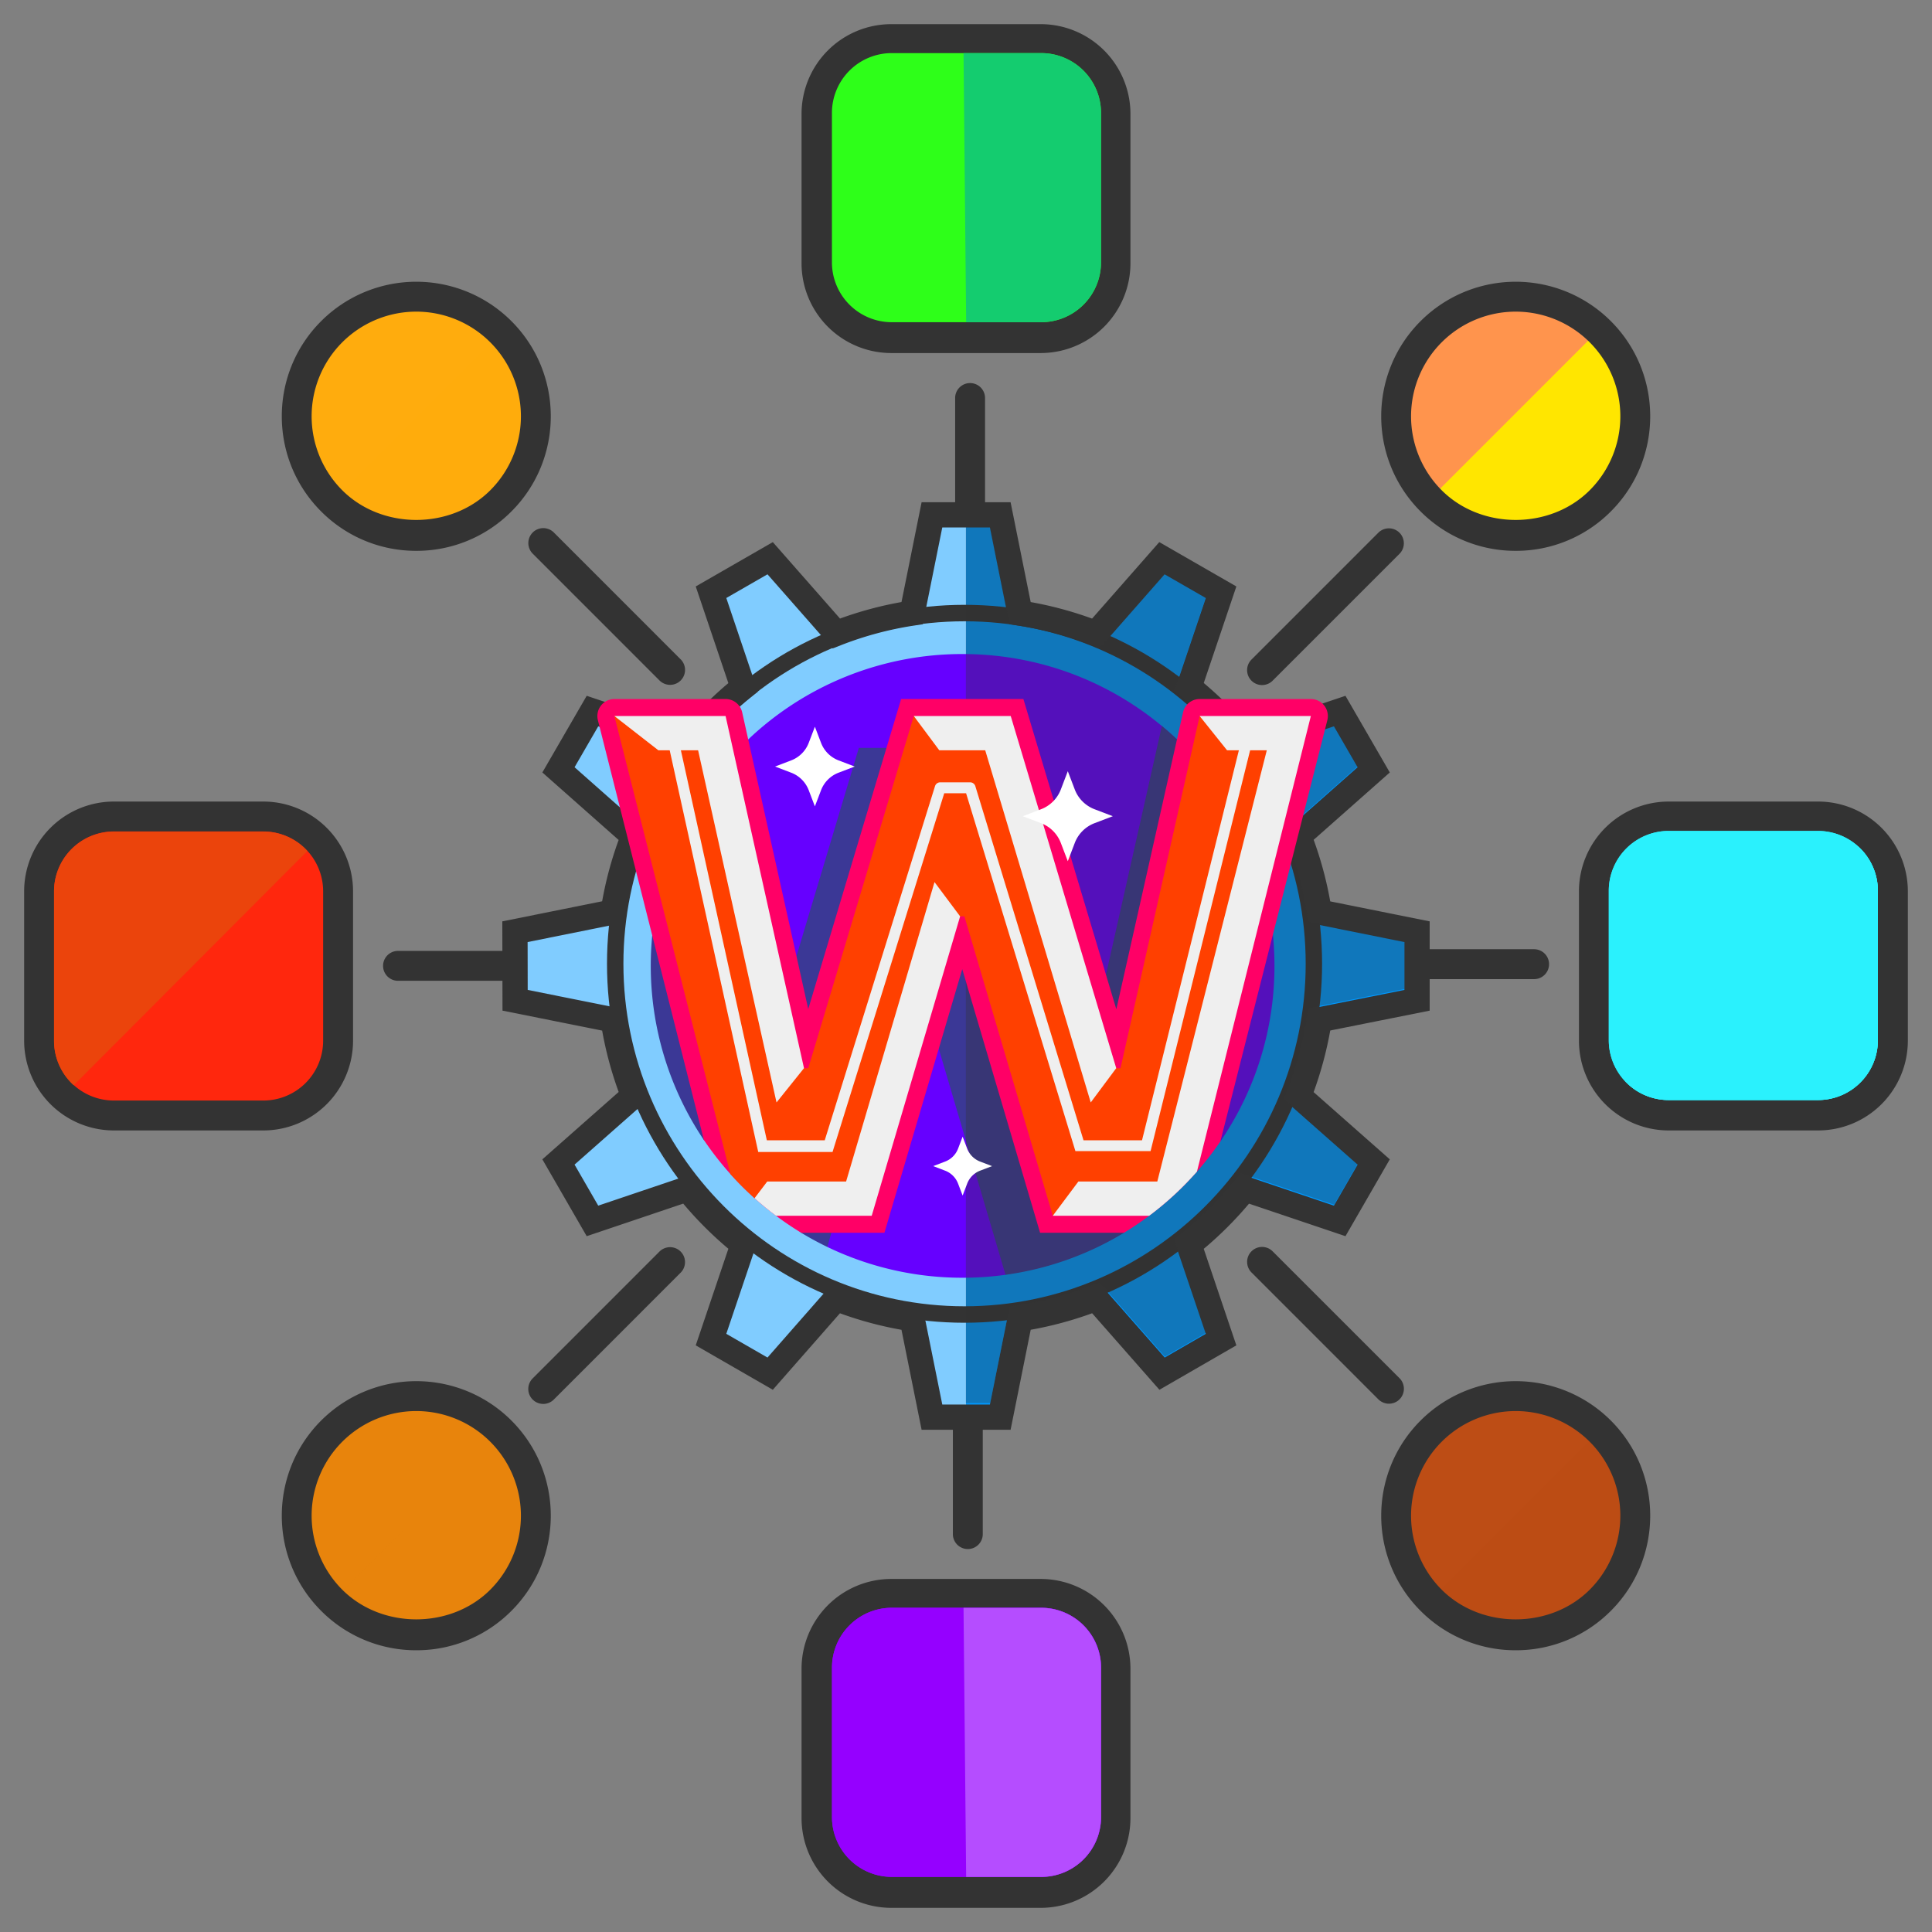
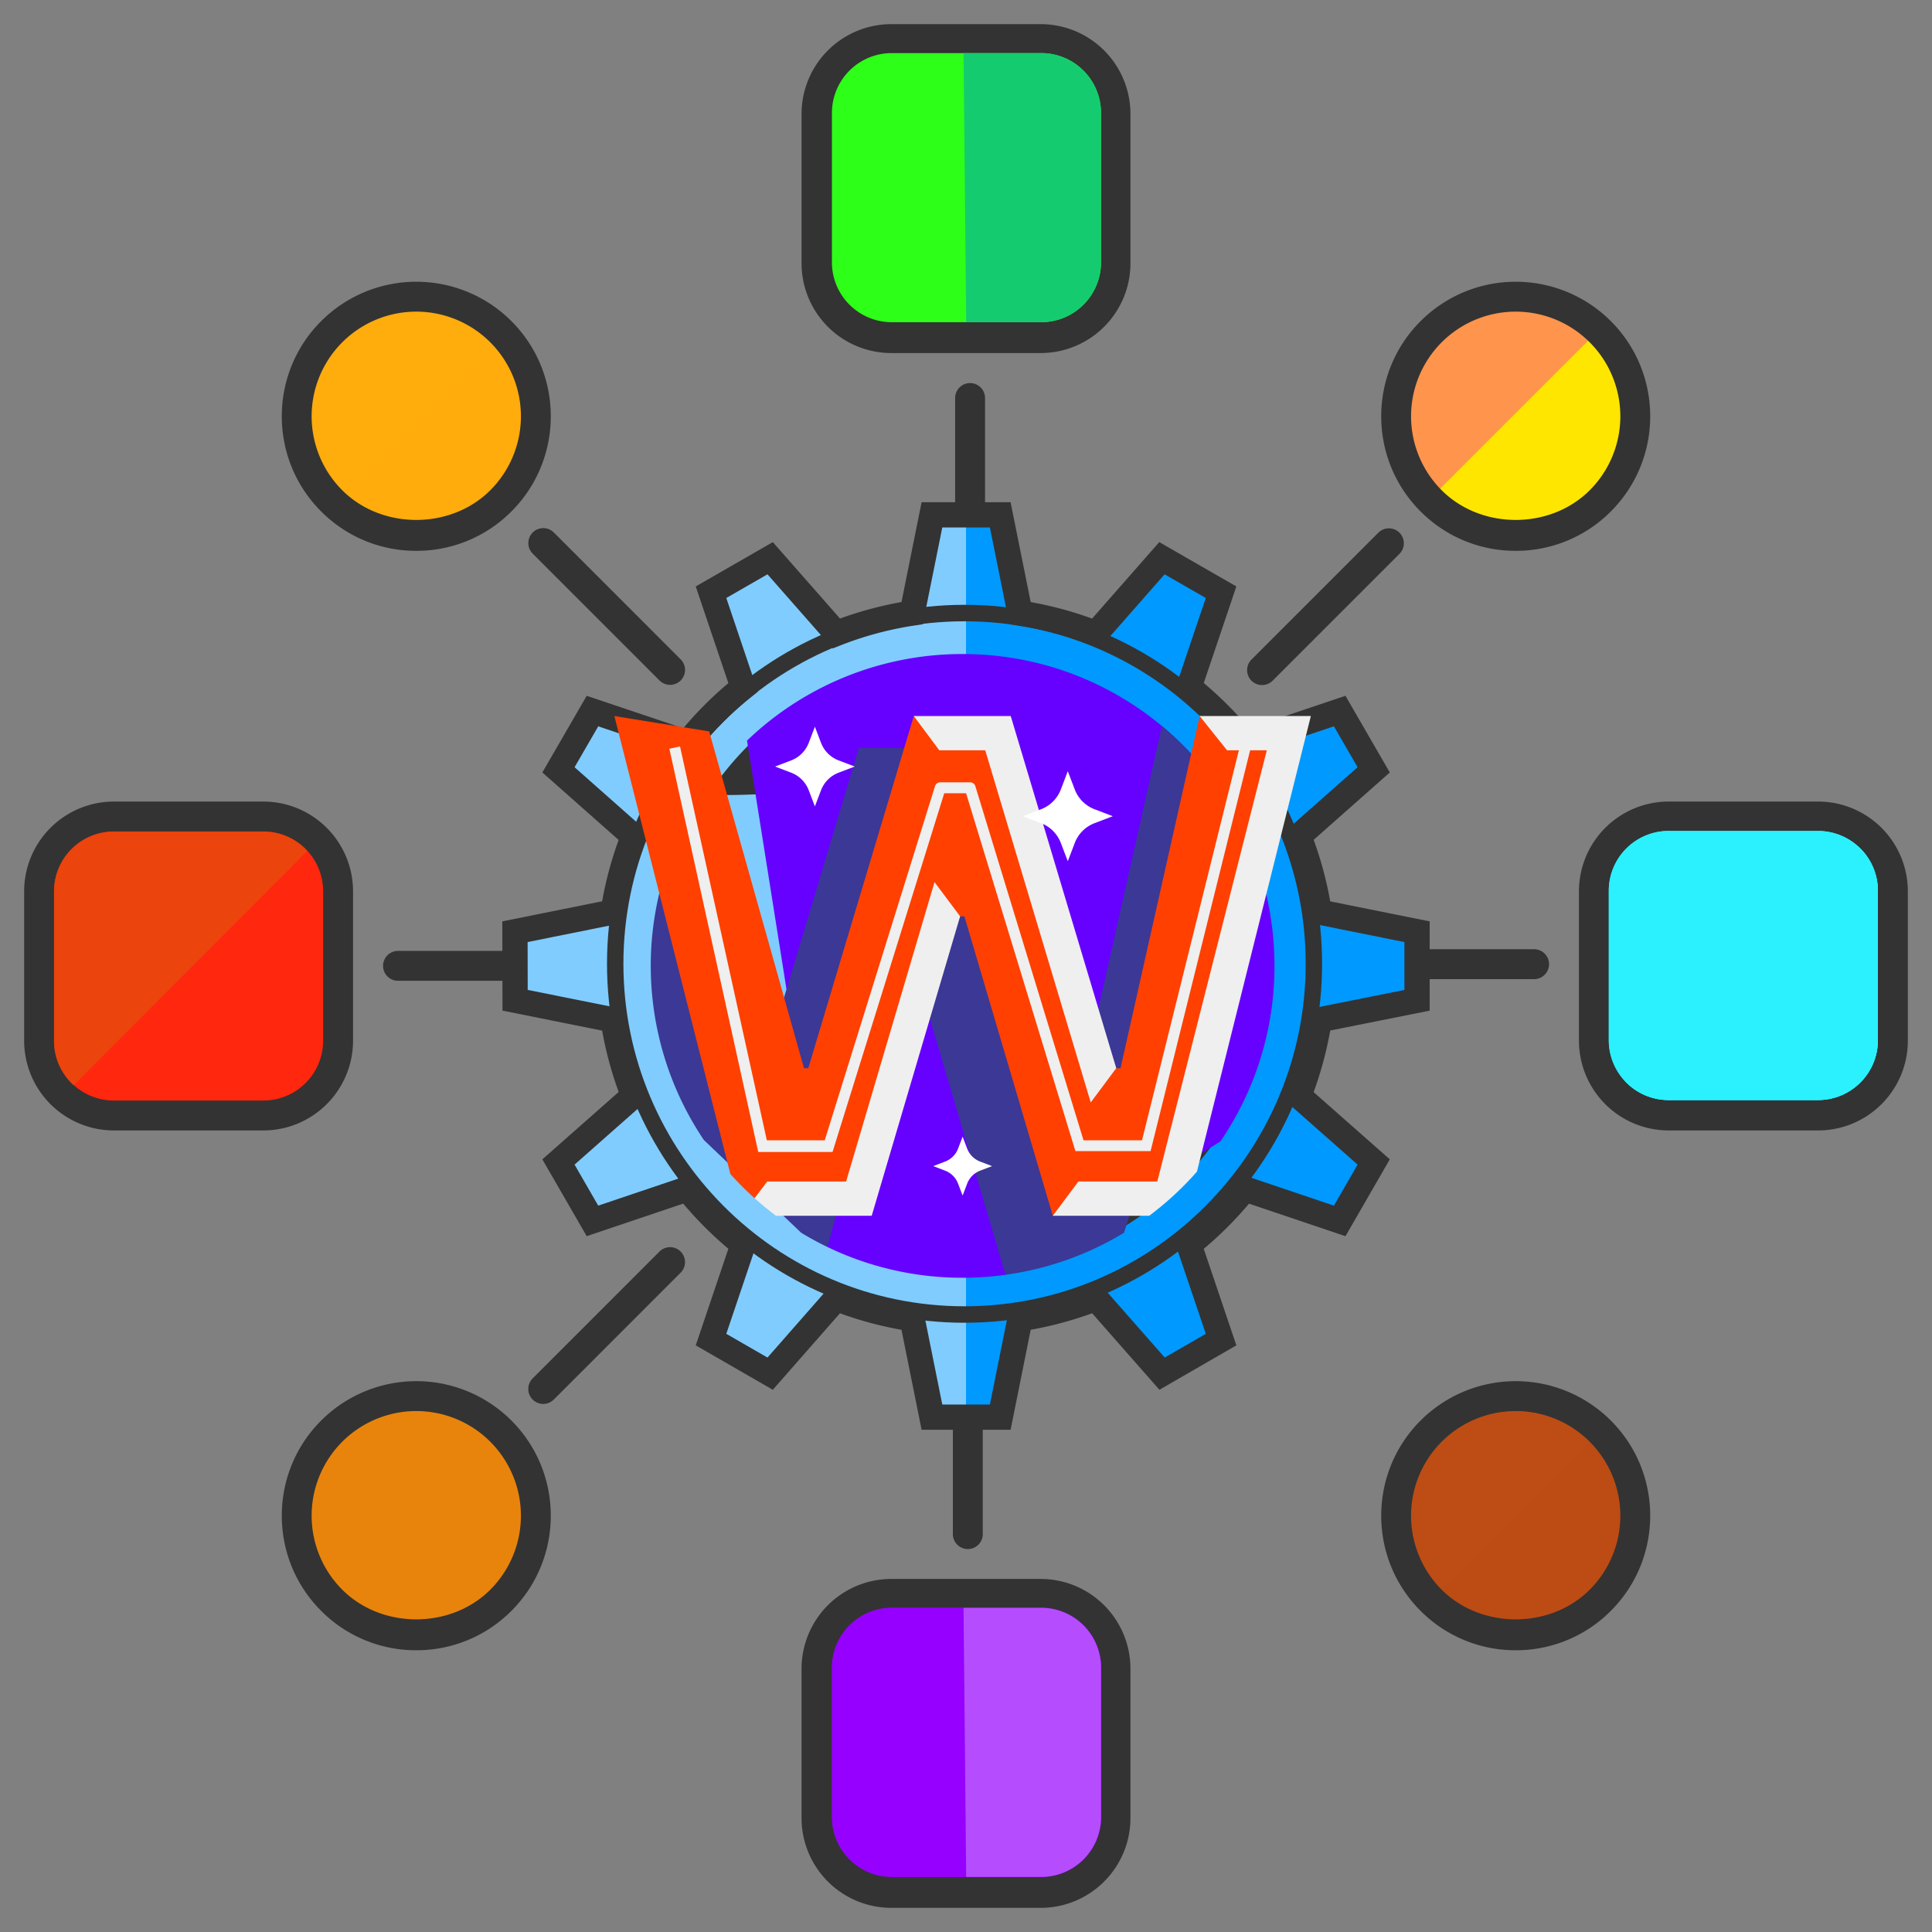
<svg xmlns="http://www.w3.org/2000/svg" width="2000" height="2000" viewBox="0 0 2000 2000">
  <rect x="0" y="0" width="2000" height="2000" fill="#808080" stroke="none" />
  <defs>
    <style>.cls-1{isolation:isolate;}.cls-2,.cls-25{fill:#333;}.cls-3,.cls-7{fill:#bd4d15;}.cls-4,.cls-8{fill:#e8840c;}.cls-5,.cls-9{fill:#ffac0d;}.cls-6{fill:#ffe600;}.cls-7,.cls-8,.cls-9{opacity:0.5;}.cls-16,.cls-17,.cls-18,.cls-19,.cls-7,.cls-8{mix-blend-mode:multiply;}.cls-10,.cls-9{mix-blend-mode:screen;}.cls-10{fill:#ff944d;}.cls-11{fill:#ff270d;}.cls-12{fill:#ef4858;}.cls-13,.cls-16{fill:#2af1fd;}.cls-14{fill:#9500ff;}.cls-15{fill:#2eff19;}.cls-17{fill:#eb440c;}.cls-18{fill:#b54dff;}.cls-19{fill:#14cc6f;}.cls-20{fill:#09f;}.cls-21{fill:#80ccff;}.cls-22{mix-blend-mode:hard-light;}.cls-23{fill:#60f;}.cls-24{fill:#3b3896;}.cls-25{opacity:0.33;}.cls-26{fill:#f06;}.cls-27{fill:#ff4000;}.cls-28{fill:#efefef;}.cls-29{fill:#fff;}</style>
  </defs>
  <g class="cls-1">
    <g id="api">
      <path class="cls-2" d="M659.524,1015.322H411.905a15.477,15.477,0,0,1,0-30.953H659.524a15.477,15.477,0,0,1,0,30.953Z" />
      <path class="cls-2" d="M1588.1,1013.59H1340.476a15.476,15.476,0,0,1,0-30.952H1588.1a15.476,15.476,0,0,1,0,30.952Z" />
      <path class="cls-2" d="M1004.236,675a15.482,15.482,0,0,1-15.476-15.476V411.905a15.477,15.477,0,0,1,30.953,0V659.524A15.482,15.482,0,0,1,1004.236,675Z" />
      <path class="cls-2" d="M1001.886,1603.571A15.481,15.481,0,0,1,986.41,1588.1V1340.476a15.476,15.476,0,0,1,30.952,0V1588.1a15.481,15.481,0,0,1-15.476,15.476Z" />
-       <path class="cls-2" d="M1437.852,1453.112a15.547,15.547,0,0,1-10.957-4.519l-131.331-131.331a15.474,15.474,0,1,1,21.884-21.883l131.331,131.331a15.461,15.461,0,0,1-10.927,26.4Z" />
      <path class="cls-2" d="M693.7,708.955a15.545,15.545,0,0,1-10.957-4.519l-131.3-131.331a15.474,15.474,0,0,1,21.883-21.884l131.3,131.331a15.461,15.461,0,0,1-10.927,26.4Z" />
      <path class="cls-2" d="M562.364,1453.329a15.461,15.461,0,0,1-10.957-26.4l131.3-131.331a15.474,15.474,0,0,1,21.884,21.884l-131.3,131.331a15.425,15.425,0,0,1-10.927,4.519Z" />
      <path class="cls-2" d="M1306.491,709.171a15.461,15.461,0,0,1-10.958-26.4l131.331-131.331a15.474,15.474,0,0,1,21.884,21.883L1317.417,704.652a15.42,15.42,0,0,1-10.926,4.519Z" />
    </g>
    <g id="d">
      <path class="cls-3" d="M1482.109,1479.023a123.807,123.807,0,1,1,0,175.09,123.8,123.8,0,0,1,0-175.09Z" />
    </g>
    <g id="a">
      <path class="cls-4" d="M342.877,1479.971a123.808,123.808,0,1,1,0,175.09,123.806,123.806,0,0,1,0-175.09Z" />
    </g>
    <g id="t">
      <path class="cls-5" d="M343.894,344.884a123.808,123.808,0,1,1,0,175.09,123.808,123.808,0,0,1,0-175.09Z" />
    </g>
    <g id="a-2" data-name="a">
      <path class="cls-6" d="M1484.037,346.948a123.808,123.808,0,1,1,0,175.092,123.807,123.807,0,0,1,0-175.092Z" />
    </g>
    <g id="d-2" data-name="d">
      <path class="cls-7" d="M1657.2,1479.023a123.807,123.807,0,0,1-175.09,175.09" />
    </g>
    <g id="a-3" data-name="a">
      <path class="cls-8" d="M348.5,1653.539A123.808,123.808,0,0,1,523.6,1478.449" />
    </g>
    <g id="t-2" data-name="t">
      <path class="cls-9" d="M519.487,343.343a123.805,123.805,0,0,1,0,175.09h0a123.806,123.806,0,0,1-175.091,0" />
    </g>
    <g id="a-4" data-name="a">
      <path class="cls-10" d="M1483.106,513.6h0A123.808,123.808,0,0,1,1658.2,338.514" />
    </g>
    <g id="d-3" data-name="d">
      <path class="cls-11" d="M272.65,1152.2H117.888a77.369,77.369,0,0,1-77.381-77.381V920.058a77.37,77.37,0,0,1,77.381-77.381H272.65a77.37,77.37,0,0,1,77.381,77.381V1074.82A77.369,77.369,0,0,1,272.65,1152.2Z" />
    </g>
    <g id="api-2" data-name="api">
      <path class="cls-2" d="M117.857,860.714a61.967,61.967,0,0,0-61.9,61.9v154.762a61.968,61.968,0,0,0,61.905,61.9H272.619a61.968,61.968,0,0,0,61.9-61.9V922.619a61.967,61.967,0,0,0-61.9-61.9Zm154.762,309.524H117.857A92.971,92.971,0,0,1,25,1077.381V922.619a92.971,92.971,0,0,1,92.857-92.857H272.619a92.971,92.971,0,0,1,92.857,92.857v154.762a92.971,92.971,0,0,1-92.857,92.857Z" />
      <path class="cls-12" d="M1727.381,845.238h154.762a77.37,77.37,0,0,1,77.381,77.381v154.762a77.37,77.37,0,0,1-77.381,77.381H1727.381A77.37,77.37,0,0,1,1650,1077.381V922.619a77.37,77.37,0,0,1,77.381-77.381Z" />
      <path class="cls-2" d="M1882.143,1170.238H1727.381a92.971,92.971,0,0,1-92.857-92.857V922.619a92.971,92.971,0,0,1,92.857-92.857h154.762A92.971,92.971,0,0,1,1975,922.619v154.762a92.971,92.971,0,0,1-92.857,92.857Z" />
      <path class="cls-2" d="M1077.381,365.476H922.619a92.971,92.971,0,0,1-92.857-92.857V117.857A92.971,92.971,0,0,1,922.619,25h154.762a92.971,92.971,0,0,1,92.857,92.857V272.619a92.971,92.971,0,0,1-92.857,92.857Z" />
      <path class="cls-2" d="M1077.381,1975H922.619a92.971,92.971,0,0,1-92.857-92.857V1727.381a92.971,92.971,0,0,1,92.857-92.857h154.762a92.971,92.971,0,0,1,92.857,92.857v154.762A92.971,92.971,0,0,1,1077.381,1975Z" />
      <path class="cls-2" d="M430.94,322.607a108.334,108.334,0,0,0-76.607,184.941c40.919,40.919,112.265,40.919,153.184,0h0A108.334,108.334,0,0,0,430.94,322.607Zm0,247.619a138.371,138.371,0,0,1-98.49-40.795c-54.322-54.291-54.322-142.691,0-196.981a139.289,139.289,0,0,1,196.981,0c54.321,54.29,54.321,142.69,0,196.981a138.373,138.373,0,0,1-98.491,40.795Z" />
      <path class="cls-2" d="M1569.059,1460.726a108.334,108.334,0,0,0-76.607,184.941c40.919,40.919,112.265,40.919,153.184,0h0a108.334,108.334,0,0,0-76.577-184.941Zm0,247.619a138.373,138.373,0,0,1-98.49-40.8c-54.321-54.291-54.321-142.691,0-196.981a139.289,139.289,0,0,1,196.981,0c54.321,54.29,54.321,142.69,0,196.981a138.373,138.373,0,0,1-98.491,40.8Z" />
      <path class="cls-2" d="M1569.059,322.607a108.334,108.334,0,0,0-76.607,184.941h0c40.919,40.919,112.265,40.919,153.184,0a108.334,108.334,0,0,0-76.577-184.941Zm0,247.619a138.373,138.373,0,0,1-98.49-40.795h0c-54.321-54.291-54.321-142.691,0-196.981a139.289,139.289,0,0,1,196.981,0c54.321,54.29,54.321,142.69,0,196.981a138.373,138.373,0,0,1-98.491,40.795Z" />
      <path class="cls-2" d="M430.94,1460.726a108.334,108.334,0,0,0-76.607,184.941h0c40.919,40.919,112.265,40.919,153.184,0a108.334,108.334,0,0,0-76.577-184.941Zm0,247.619a138.371,138.371,0,0,1-98.49-40.8h0c-54.322-54.291-54.322-142.691,0-196.981a139.289,139.289,0,0,1,196.981,0c54.321,54.29,54.321,142.69,0,196.981a138.373,138.373,0,0,1-98.491,40.8Z" />
    </g>
    <g id="a-5" data-name="a">
      <path class="cls-13" d="M1727.312,860.193a61.967,61.967,0,0,0-61.9,61.9v154.761a61.967,61.967,0,0,0,61.9,61.9h154.762a61.967,61.967,0,0,0,61.9-61.9V922.1a61.967,61.967,0,0,0-61.9-61.9Z" />
    </g>
    <g id="t-3" data-name="t">
      <path class="cls-14" d="M923.167,1664.367a61.967,61.967,0,0,0-61.9,61.9v154.761a61.967,61.967,0,0,0,61.9,61.905h154.762a61.967,61.967,0,0,0,61.9-61.905V1726.272a61.967,61.967,0,0,0-61.9-61.9Z" />
    </g>
    <g id="a-6" data-name="a">
      <path class="cls-15" d="M923.112,54.972a61.967,61.967,0,0,0-61.9,61.9V271.638a61.967,61.967,0,0,0,61.9,61.905h154.762a61.967,61.967,0,0,0,61.9-61.905V116.876a61.967,61.967,0,0,0-61.9-61.9Z" />
    </g>
    <g id="d-4" data-name="d">
      <path class="cls-13" d="M1727.312,860.193a61.967,61.967,0,0,0-61.9,61.9v154.761a61.967,61.967,0,0,0,61.9,61.9h154.762a61.967,61.967,0,0,0,61.9-61.9V922.1a61.967,61.967,0,0,0-61.9-61.9Z" />
    </g>
    <g id="a-7" data-name="a">
      <path class="cls-16" d="M1681.713,1118.689a61.75,61.75,0,0,0,45.6,20.075h154.762a61.967,61.967,0,0,0,61.9-61.9V922.1a61.758,61.758,0,0,0-20.4-45.893" />
    </g>
    <g id="t-4" data-name="t">
      <path class="cls-17" d="M318.189,880.961a61.75,61.75,0,0,0-45.6-20.075H117.828a61.967,61.967,0,0,0-61.9,61.905v154.762a61.761,61.761,0,0,0,20.4,45.893" />
    </g>
    <g id="a-8" data-name="a">
      <path class="cls-14" d="M923.167,1664.367a61.967,61.967,0,0,0-61.9,61.9v154.761a61.967,61.967,0,0,0,61.9,61.905h154.762a61.967,61.967,0,0,0,61.9-61.905V1726.272a61.967,61.967,0,0,0-61.9-61.9Z" />
    </g>
    <g id="a-9" data-name="a">
      <path class="cls-18" d="M1000.154,1942.993h77.72a61.967,61.967,0,0,0,61.9-61.9V1726.326a61.967,61.967,0,0,0-61.9-61.9H997.439" />
    </g>
    <g id="t-5" data-name="t">
      <path class="cls-19" d="M1000.154,333.543h77.72a61.967,61.967,0,0,0,61.9-61.905V116.876a61.967,61.967,0,0,0-61.9-61.9H997.439" />
    </g>
    <g id="a-10" data-name="a">
      <path class="cls-20" d="M973.031,1464.155h50.414l20.641-102.63,9.259-1.405a360.5,360.5,0,0,0,77.374-20.793l8.727-3.407,69.042,78.52,43.473-25.109-33.462-99.046,7.326-5.844a365.808,365.808,0,0,0,57-56.879l5.844-7.288,98.932,33.367,25.056-43.435-78.162-68.98,3.4-8.693a364.214,364.214,0,0,0,20.9-77.588l1.414-9.259,102.01-20.381V974.644l-102.01-20.518-1.414-9.251a364.331,364.331,0,0,0-20.862-77.508l-3.391-8.69,78.108-69.094-25.04-43.312-98.948,33.264-5.836-7.281a366.971,366.971,0,0,0-56.983-56.9l-7.31-5.841,33.432-99.067-43.607-25.073L1139.4,663.862l-8.728-3.41a362.84,362.84,0,0,0-77.352-20.791l-9.25-1.409L1023.453,535.8H973.031L952.4,638.229l-9.258,1.4a361.71,361.71,0,0,0-77.426,20.79l-8.72,3.41L788,585.368l-43.6,25.081,33.435,99.127-7.289,5.848a368.245,368.245,0,0,0-56.844,56.867l-5.833,7.288-99.031-33.3-25.057,43.3,78.261,69.273-3.394,8.691A361.856,361.856,0,0,0,637.9,944.776l-1.4,9.251L534.106,974.636l.089,50.669,102.29,20.48,1.41,9.266a362.605,362.605,0,0,0,20.791,77.314l3.4,8.7-78.3,69.14,25.065,43.435,99.015-33.42,5.841,7.3a366,366,0,0,0,56.86,56.856l7.3,5.852-33.464,99.1L788,1414.44l68.923-78.505,8.727,3.414a359.718,359.718,0,0,0,77.464,20.809l9.265,1.4,20.649,102.6Z" />
      <path class="cls-21" d="M1000.022,533.977h-27.09L952.217,636.8l-9.294,1.408a363.031,363.031,0,0,0-77.731,20.873l-8.755,3.422-69.261-78.772-43.767,25.179,33.566,99.518-7.317,5.871a369.721,369.721,0,0,0-57.068,57.09l-5.856,7.318-99.42-33.432-25.157,43.475,78.57,69.545-3.407,8.725a363.231,363.231,0,0,0-20.843,77.534l-1.408,9.287-102.79,20.691.09,50.868,102.692,20.561,1.416,9.3a364.028,364.028,0,0,0,20.872,77.618l3.415,8.735-78.607,69.413,25.164,43.606,99.4-33.552,5.864,7.323a367.53,367.53,0,0,0,57.084,57.081l7.331,5.874-33.6,99.49,43.767,25.216,69.194-78.814,8.761,3.428a361.207,361.207,0,0,0,77.769,20.89l9.3,1.4,20.73,103h27.09" />
      <path class="cls-2" d="M975.447,1453.949h49.3l20.186-100.368,9.055-1.374a352.543,352.543,0,0,0,75.669-20.336l8.535-3.332,67.521,76.791,42.515-24.556-32.724-96.864,7.164-5.715a357.733,357.733,0,0,0,55.742-55.627l5.715-7.127,96.752,32.632,24.5-42.478-76.44-67.46,3.325-8.5a356.232,356.232,0,0,0,20.439-75.879l1.383-9.054,99.763-19.932V975.222l-99.763-20.066-1.383-9.047a356.318,356.318,0,0,0-20.4-75.8l-3.317-8.5,76.387-67.571-24.488-42.358-96.768,32.531-5.707-7.121a358.882,358.882,0,0,0-55.728-55.643l-7.149-5.712,32.695-96.886-42.646-24.52-67.433,76.756-8.536-3.334a354.878,354.878,0,0,0-75.648-20.333l-9.046-1.378-20.165-100.19h-49.31l-20.18,100.168-9.054,1.371a353.707,353.707,0,0,0-75.72,20.333l-8.529,3.334L794.5,594.523,751.86,619.05l32.7,96.944-7.128,5.719a360.183,360.183,0,0,0-55.592,55.614l-5.7,7.128-96.848-32.567-24.506,42.351,76.537,67.746-3.319,8.5a353.9,353.9,0,0,0-20.3,75.527l-1.371,9.047L546.19,975.215l.088,49.553L646.314,1044.8l1.379,9.061a354.609,354.609,0,0,0,20.333,75.611l3.327,8.509L594.779,1205.6l24.513,42.478,96.834-32.684,5.712,7.134a358.03,358.03,0,0,0,55.607,55.605l7.142,5.722-32.727,96.917L794.5,1405.33l67.4-76.776,8.535,3.34a351.889,351.889,0,0,0,75.757,20.35l9.062,1.367,20.194,100.338Zm70.723,26.148H954.042l-20.829-103.484a378.463,378.463,0,0,1-63.691-17.115l-69.512,79.189-79.784-45.975L754,1292.718a384.786,384.786,0,0,1-46.728-46.737l-99.913,33.708-45.918-79.54,79-69.754a381.183,381.183,0,0,1-17.1-63.53l-103.16-20.656L520,953.8l103.335-20.791a380.125,380.125,0,0,1,17.079-63.469l-78.975-69.892,45.926-79.361,99.9,33.6a386.212,386.212,0,0,1,46.721-46.743L720.226,607.086,800.01,561.2l69.578,79.127a380.881,380.881,0,0,1,63.639-17.1L954.042,519.9h92.12L1066.97,623.26a381.243,381.243,0,0,1,63.551,17.094l69.549-79.165,79.8,45.9-33.745,99.971a384.8,384.8,0,0,1,46.863,46.794l99.838-33.56,45.892,79.361L1359.9,869.375a383.83,383.83,0,0,1,17.16,63.728L1480,953.8v92.412l-102.938,20.566a383.1,383.1,0,0,1-17.2,63.785l78.846,69.581-45.878,79.548-99.852-33.671a383.991,383.991,0,0,1-46.871,46.775l33.76,99.912-79.64,45.982-69.651-79.219a379.654,379.654,0,0,1-63.6,17.108L1046.17,1480.1Z" />
      <polygon class="cls-2" points="1013.084 714.243 986.937 714.243 986.937 688.095 1013.084 688.095 1013.084 714.243 1013.084 714.243" />
      <polygon class="cls-2" points="1013.084 1311.895 986.937 1311.895 986.937 1285.748 1013.084 1285.748 1013.084 1311.895 1013.084 1311.895" />
      <polygon class="cls-2" points="714.258 1013.069 688.111 1013.069 688.111 986.922 714.258 986.922 714.258 1013.069 714.258 1013.069" />
      <polygon class="cls-2" points="1311.911 1013.069 1285.764 1013.069 1285.764 986.922 1311.911 986.922 1311.911 1013.069 1311.911 1013.069" />
      <g id="wordpress">
        <g class="cls-22">
          <path class="cls-2" d="M680.985,997.7A318.91,318.91,0,0,0,859.94,1284.585L708.48,867.97A318.668,318.668,0,0,0,680.985,997.7Zm531.845-16.081c0-39.408-14.1-66.68-26.179-87.912-16.091-26.272-31.178-48.491-31.178-74.763,0-29.3,22.121-56.576,53.31-56.576,1.413,0,2.752.172,4.112.258a315.613,315.613,0,0,0-214.407-83.7c-110.923,0-208.507,57.146-265.287,143.671,7.464.246,14.487.4,20.44.4,33.2,0,84.629-4.052,84.629-4.052,17.109-1.01,19.122,24.24,2.023,26.272,0,0-17.206,2.021-36.328,3.021l115.613,345.3,69.488-209.221L939.6,848.233c-17.109-1-33.3-3.021-33.3-3.021-17.109-1.021-15.107-27.282,2.013-26.272,0,0,52.421,4.052,83.622,4.052,33.2,0,84.627-4.052,84.627-4.052,17.11-1.01,19.133,24.24,2.024,26.272,0,0-17.228,2.021-36.329,3.021L1156.994,1190.9l31.67-106.228Q1212.82,1022.528,1212.83,981.615Zm-208.764,43.966L908.8,1303.505a316.483,316.483,0,0,0,195.134-5.085,30.411,30.411,0,0,1-2.27-4.4ZM1277.1,844.771a244.5,244.5,0,0,1,2.142,32.776c0,32.336-6.039,68.7-24.156,114.172l-96.972,281.5A319.6,319.6,0,0,0,1277.1,844.771Z" />
          <path class="cls-2" d="M628.37,997.7c0,204.911,166.033,371.607,370.118,371.607s370.118-166.7,370.118-371.607S1202.584,626.112,998.488,626.112,628.37,792.8,628.37,997.7Zm16.982,0c0-195.5,158.42-354.547,353.136-354.547S1351.646,802.192,1351.646,997.7,1193.2,1352.265,998.488,1352.265,645.352,1193.2,645.352,997.7Z" />
        </g>
      </g>
      <g id="Layer_23" data-name="Layer 23">
        <path class="cls-23" d="M996.492,677.06a321.724,321.724,0,0,0-223.185,89.593l83.22,524.221a321.511,321.511,0,0,0,139.965,31.842,325.972,325.972,0,0,0,44.4-3.028l222.467-138.09a321.331,321.331,0,0,0,55.958-181.71c0-178.292-144.534-322.828-322.828-322.828Z" />
        <path class="cls-24" d="M1239.776,787.694q-4.656-5.334-9.533-10.468c-.054-.055-.105-.111-.159-.166a324.533,324.533,0,0,0-27.329-25.508l-90.515,402.831h-4.618L993.722,774.2H889.057l-113.9,380.182h-4.617L705.142,860.7q-3.221,6.73-6.149,13.624a323.365,323.365,0,0,0,29.629,305.8l100.784,96.044q13.163,7.978,27.12,14.71l82.554-300.42H943.7l97.194,329.206a320.777,320.777,0,0,0,122.675-43.514L1282.31,913.665c6.3-45.118-11.355-89.49-42.534-125.971Z" />
        <g id="Layer_24" data-name="Layer 24">
-           <path class="cls-25" d="M999.851,1452.489h25.177l20.091-99.894,9.054-1.374a352.533,352.533,0,0,0,75.67-20.335l8.535-3.332,67.52,76.791,42.516-24.556-32.724-96.865,7.164-5.715a357.683,357.683,0,0,0,55.742-55.626l5.715-7.127,96.752,32.631,24.5-42.477-76.44-67.461,3.324-8.5a356.169,356.169,0,0,0,20.44-75.88l1.382-9.054,99.763-19.932V974.237l-99.763-20.066-1.382-9.047a356.369,356.369,0,0,0-20.4-75.8l-3.317-8.5,76.387-67.571-24.365-42.144-88.055,29.61-.166-.208-8.67,2.915-5.707-7.121a358.926,358.926,0,0,0-55.728-55.643l-7.149-5.712,32.695-96.885-42.6-24.494-62.379,70.944-.014,0-5.087,5.791-8.536-3.334a354.776,354.776,0,0,0-75.648-20.333l-9.046-1.379-20.081-99.771H999.851Z" />
-         </g>
-         <path class="cls-26" d="M1356.989,723.629H1241.868a17.6,17.6,0,0,0-17.174,13.743l-69.073,307.4-96.215-321.144H932.84l-96.147,320.92L768.3,737.406a17.6,17.6,0,0,0-17.181-13.776H636a17.6,17.6,0,0,0-17.066,21.912l109.725,434.563a324.5,324.5,0,0,0,100.764,96.045h86.139l80.566-272.884,80.566,272.884h86.877a324.487,324.487,0,0,0,99.77-94.568L1374.05,745.564a17.6,17.6,0,0,0-17.061-21.935Z" />
+           </g>
        <path class="cls-27" d="M1241.866,741.232l-81.914,364.555h-4.428L1039.744,753.86l-93.8-12.628L836.722,1105.787H832.3l-98.15-348.634L636,741.232,756.063,1215.3a324.99,324.99,0,0,0,25.058,25.059l103.365,7.581L993.91,948.6h4.429l91.508,309.947,96.587-9.4c15.145-15.723,28.863-33.074,44.12-48.8L1335.9,755.887Z" />
-         <path class="cls-28" d="M681.537,776.7h41.139l81.177,364.555,28.442-35.472L751.119,741.232H636Z" />
        <path class="cls-28" d="M972.344,776.7H1019.9l109.218,364.555,26.4-35.472L1046.305,741.232H945.941Z" />
        <path class="cls-28" d="M875.89,1223.074H794.243l-13.128,17.283q10.683,9.576,22.2,18.188H902.4L993.909,948.6,967.4,913.126Z" />
        <path class="cls-28" d="M1356.989,741.232H1241.866l28.385,35.472h41.132L1198.04,1223.076h-81.682l-26.513,35.472h99.824a324.686,324.686,0,0,0,49.416-45.7Z" />
        <path class="cls-28" d="M1283.516,772.524,1182.21,1180.412h-60.562L1009.671,813.858a5.648,5.648,0,0,0-5.4-4H973.31a5.649,5.649,0,0,0-5.394,3.97l-114.14,366.584H793.825L703.953,772.671,692.918,775.1l92.008,417.436h76.909l115.633-371.38h22.617l113.168,370.451h77.818l103.41-416.36Z" />
        <path class="cls-29" d="M996.507,1176.691l4.707,12.34a23.221,23.221,0,0,0,13.421,13.421l12.34,4.707-12.34,4.707a23.227,23.227,0,0,0-13.421,13.421l-4.707,12.34-4.706-12.34a23.223,23.223,0,0,0-13.422-13.421l-12.34-4.707,12.34-4.707a23.223,23.223,0,0,0,13.422-13.421Z" />
        <path class="cls-29" d="M843.57,752.3l6.368,16.695a31.425,31.425,0,0,0,18.16,18.159l16.7,6.369-16.7,6.369a31.428,31.428,0,0,0-18.16,18.159l-6.368,16.7-6.369-16.7a31.425,31.425,0,0,0-18.16-18.159l-16.7-6.369,16.7-6.369a31.425,31.425,0,0,0,18.16-18.159Z" />
        <path class="cls-29" d="M1105.382,798.343l7.2,18.868a35.514,35.514,0,0,0,20.523,20.523l18.868,7.2-18.868,7.2a35.513,35.513,0,0,0-20.523,20.524l-7.2,18.867-7.2-18.867a35.512,35.512,0,0,0-20.524-20.524l-18.867-7.2,18.867-7.2a35.513,35.513,0,0,0,20.524-20.523Z" />
      </g>
    </g>
  </g>
</svg>